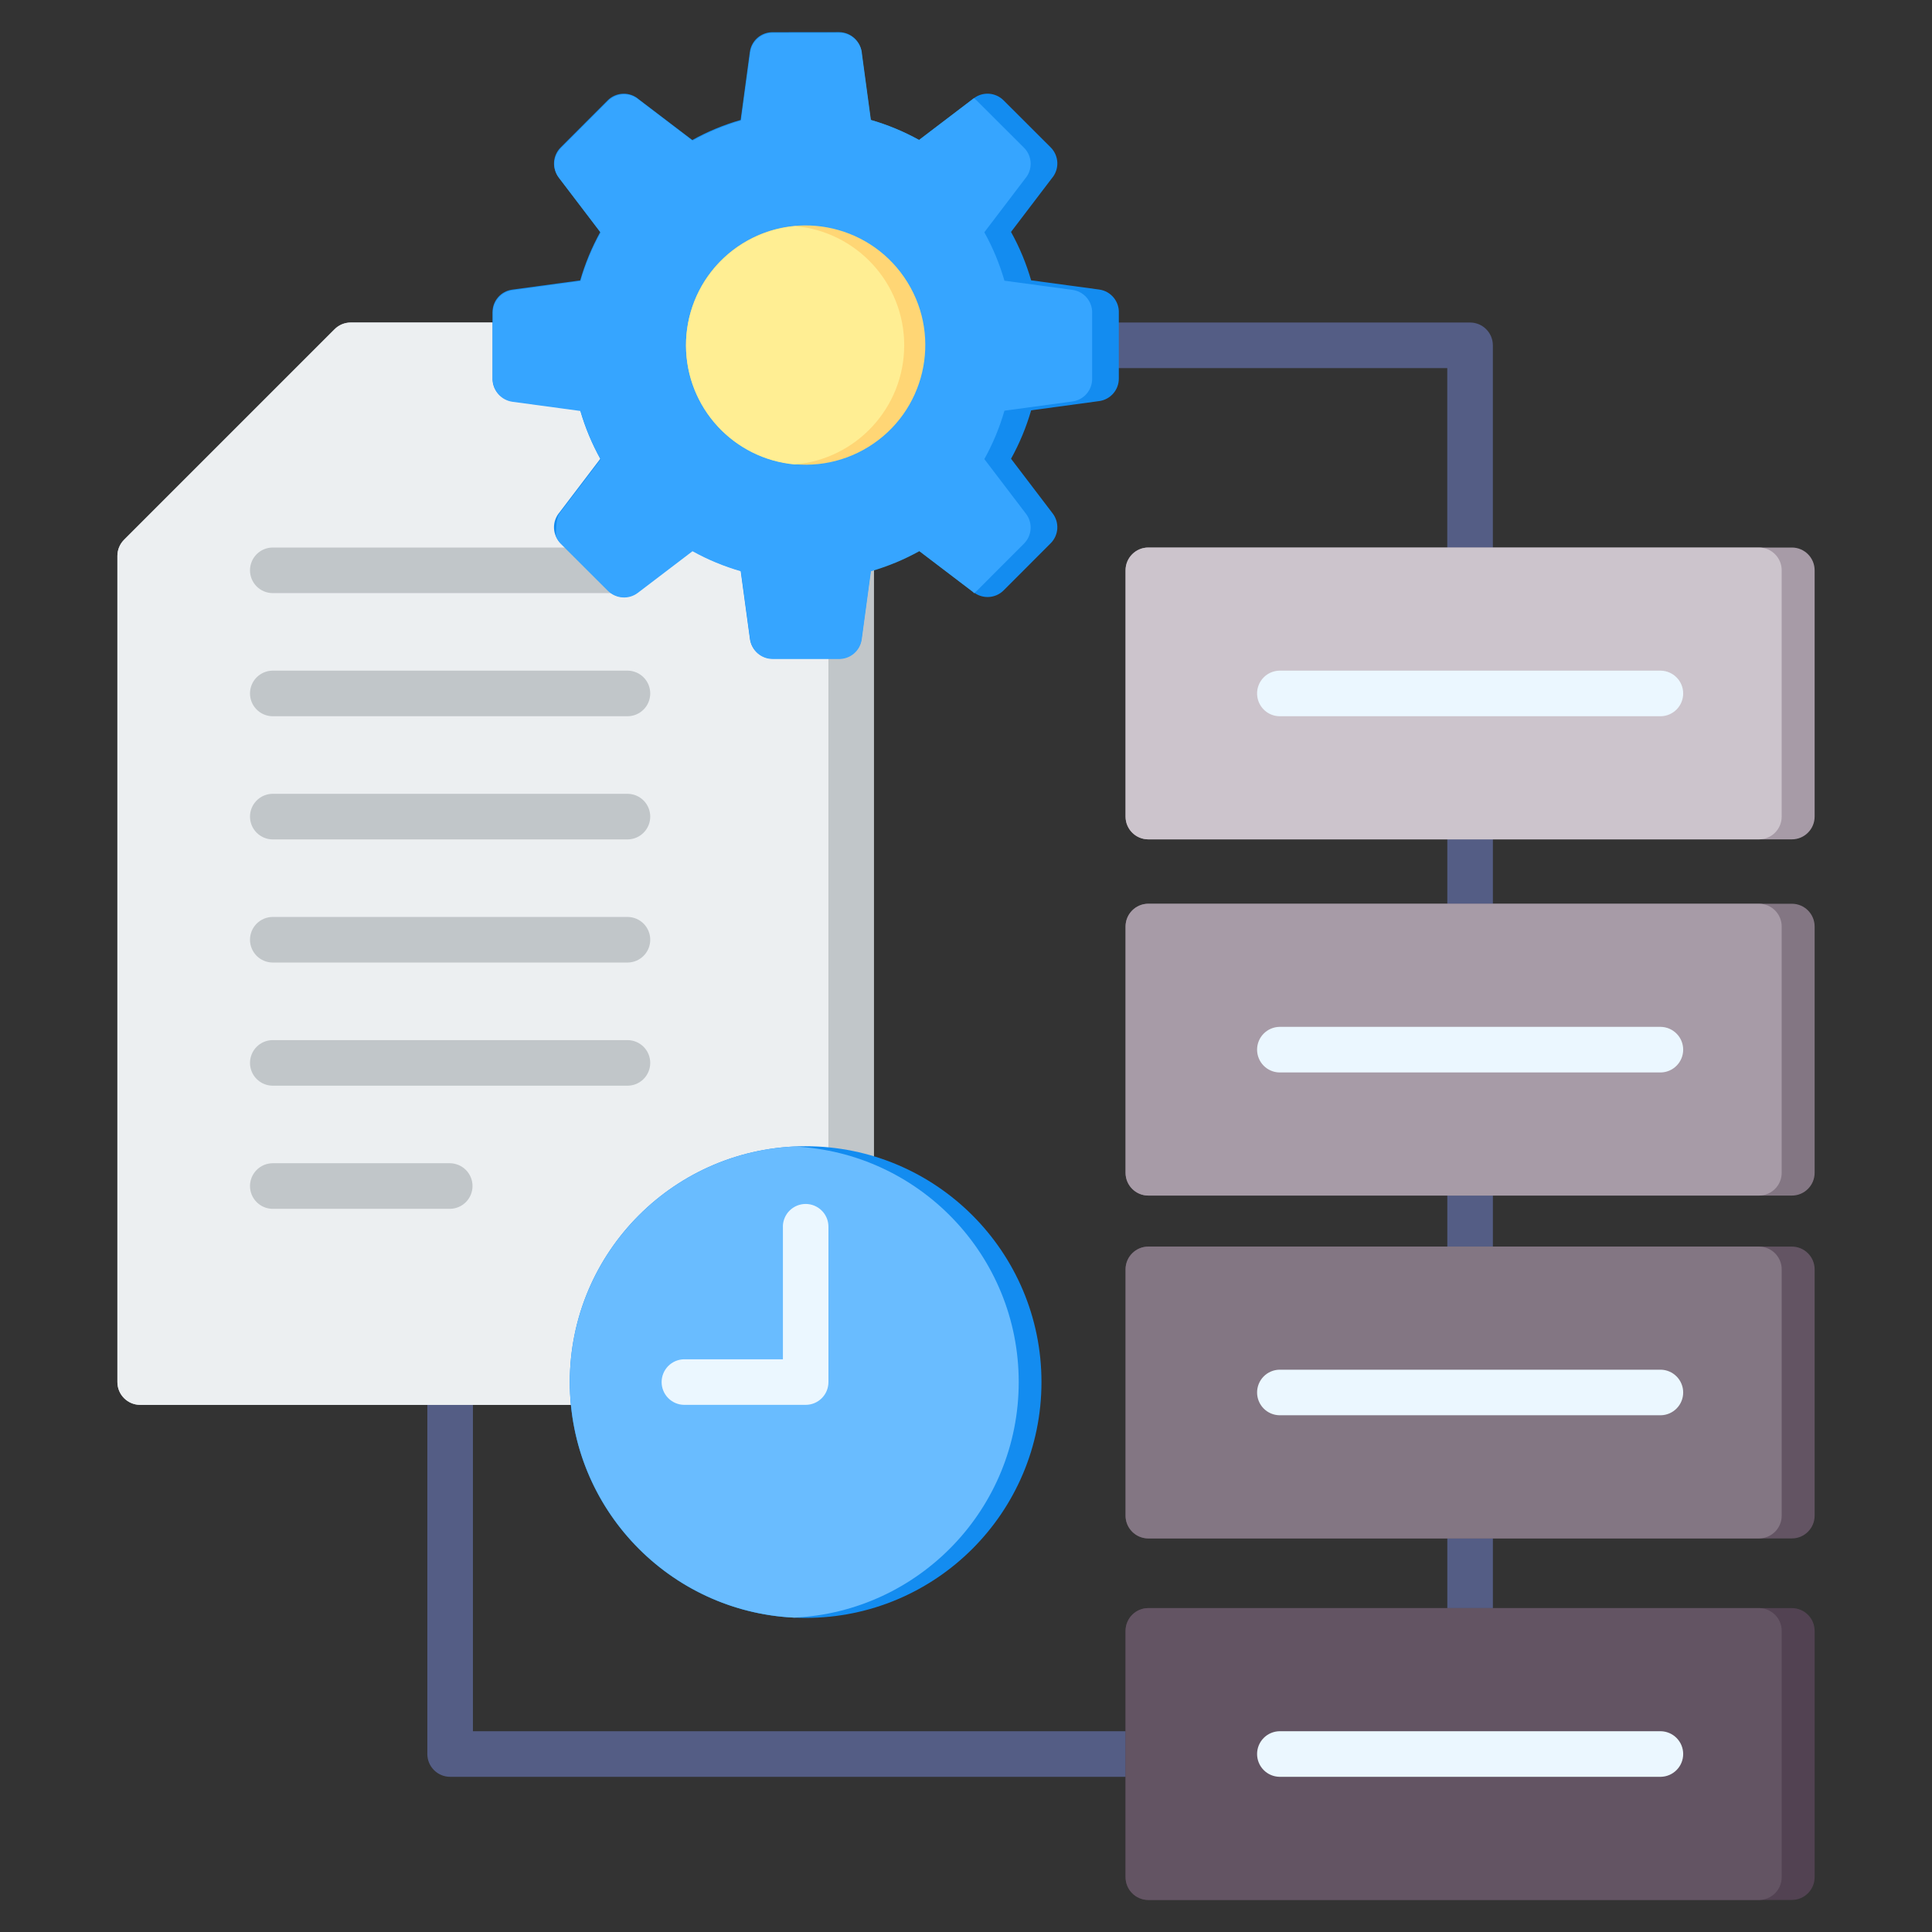
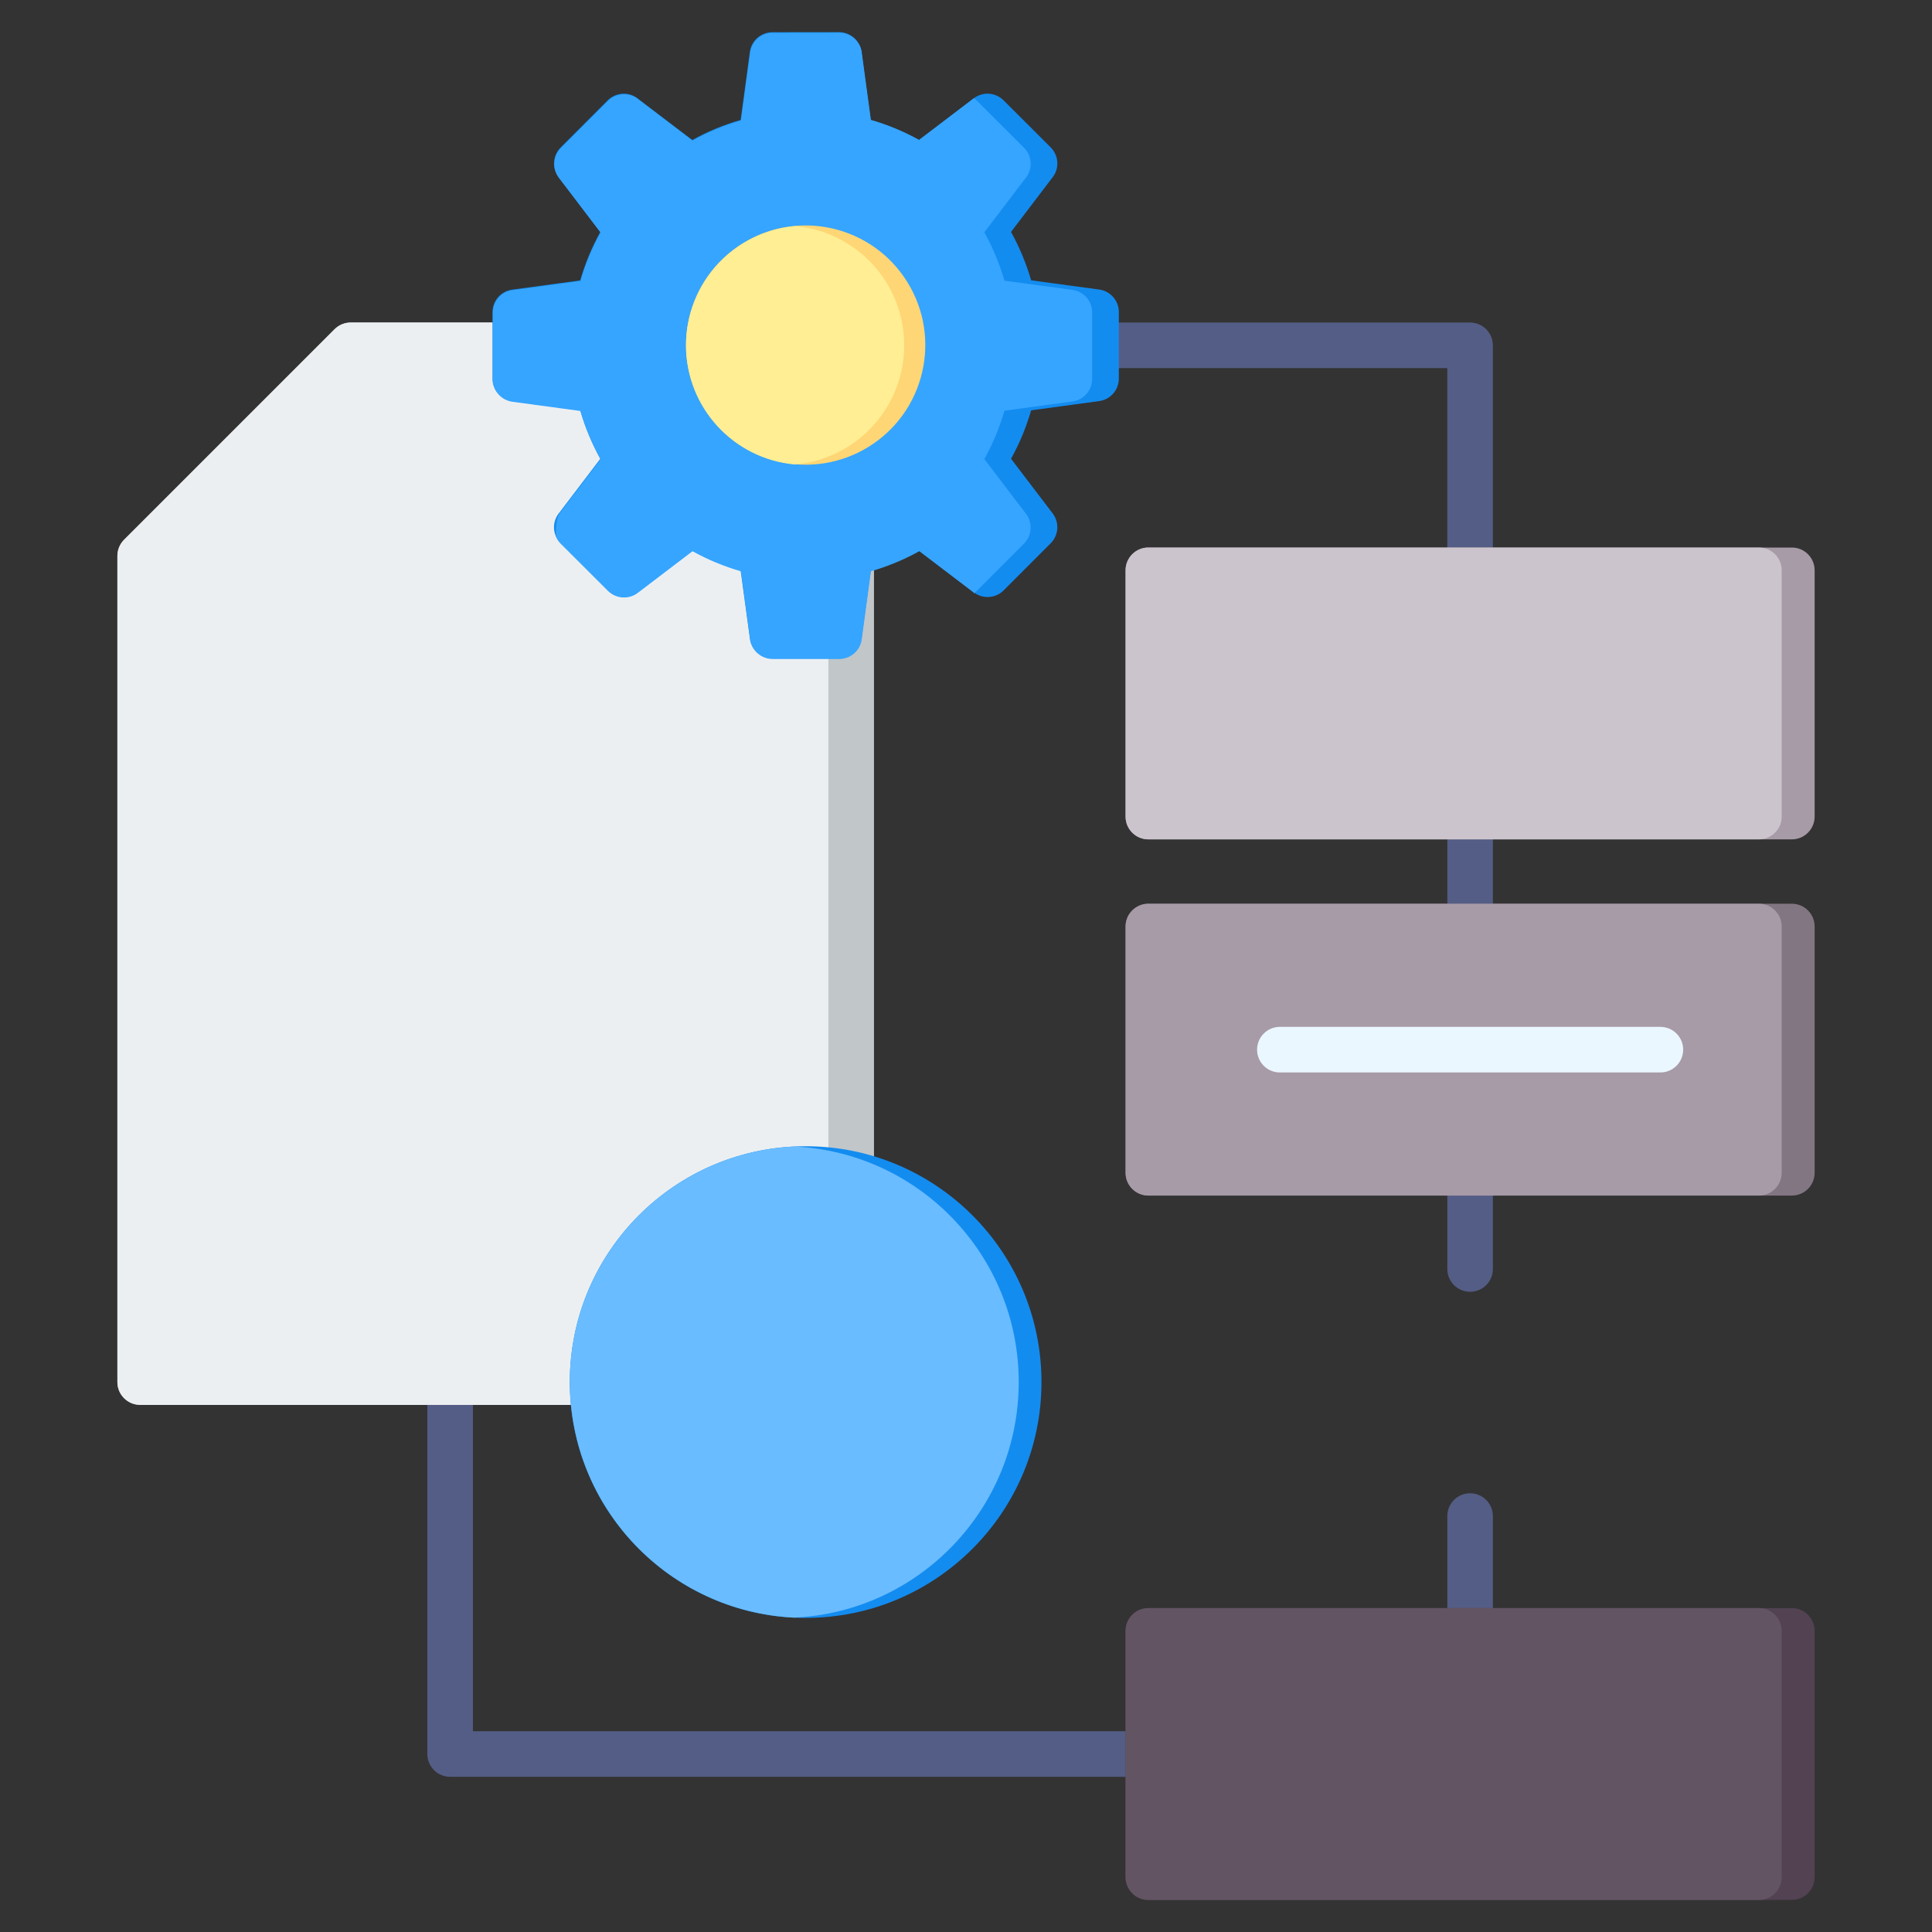
<svg xmlns="http://www.w3.org/2000/svg" width="80" height="80" viewBox="0 0 80 80" fill="none">
  <rect x="0" y="0" width="80" height="80" fill="#333333" stroke="none" />
  <path fill-rule="evenodd" clip-rule="evenodd" d="M45.433 15.243C45.185 15.239 44.95 15.137 44.776 14.961C44.603 14.784 44.506 14.547 44.506 14.299C44.506 14.052 44.603 13.814 44.776 13.638C44.95 13.461 45.185 13.36 45.433 13.355H60.872C61.392 13.355 61.816 13.777 61.816 14.299V23.616C61.811 23.864 61.71 24.099 61.533 24.273C61.357 24.446 61.119 24.543 60.872 24.543C60.624 24.543 60.387 24.446 60.211 24.273C60.034 24.099 59.933 23.864 59.928 23.616V15.243H45.431H45.433ZM59.93 33.815C59.934 33.568 60.036 33.332 60.212 33.158C60.389 32.985 60.626 32.888 60.873 32.888C61.121 32.888 61.358 32.985 61.535 33.158C61.711 33.332 61.813 33.568 61.817 33.815V38.366C61.813 38.614 61.711 38.849 61.535 39.023C61.358 39.196 61.121 39.293 60.873 39.293C60.626 39.293 60.389 39.196 60.212 39.023C60.036 38.849 59.934 38.614 59.93 38.366V33.815ZM59.93 48.565C59.934 48.318 60.036 48.082 60.212 47.908C60.389 47.735 60.626 47.638 60.873 47.638C61.121 47.638 61.358 47.735 61.535 47.908C61.711 48.082 61.813 48.318 61.817 48.565V52.563C61.813 52.811 61.711 53.046 61.535 53.22C61.358 53.393 61.121 53.49 60.873 53.49C60.626 53.49 60.389 53.393 60.212 53.22C60.036 53.046 59.934 52.811 59.93 52.563V48.565ZM59.93 62.76C59.934 62.513 60.036 62.277 60.212 62.104C60.389 61.931 60.626 61.833 60.873 61.833C61.121 61.833 61.358 61.931 61.535 62.104C61.711 62.277 61.813 62.513 61.817 62.76V67.343C61.813 67.59 61.711 67.826 61.535 67.999C61.358 68.173 61.121 68.27 60.873 68.27C60.626 68.27 60.389 68.173 60.212 67.999C60.036 67.826 59.934 67.59 59.93 67.343V62.76ZM47.508 71.687C47.755 71.691 47.991 71.793 48.164 71.969C48.337 72.146 48.434 72.383 48.434 72.63C48.434 72.878 48.337 73.115 48.164 73.292C47.991 73.468 47.755 73.57 47.508 73.574H18.639C18.119 73.574 17.695 73.152 17.695 72.63V57.251C17.7 57.004 17.801 56.768 17.978 56.594C18.154 56.421 18.392 56.324 18.639 56.324C18.886 56.324 19.124 56.421 19.3 56.594C19.477 56.768 19.578 57.004 19.583 57.251V71.687H47.509H47.508Z" fill="#545D85" />
  <path fill-rule="evenodd" clip-rule="evenodd" d="M14.522 13.355H35.246C35.766 13.355 36.19 13.777 36.19 14.299V57.229C36.19 57.749 35.768 58.173 35.246 58.173H5.805C5.285 58.173 4.861 57.751 4.861 57.229V23.016C4.861 22.752 4.971 22.513 5.146 22.341L13.855 13.632C13.943 13.544 14.046 13.475 14.161 13.427C14.275 13.38 14.398 13.355 14.522 13.355Z" fill="#C1C6C9" />
-   <path fill-rule="evenodd" clip-rule="evenodd" d="M14.522 13.355H33.36C33.88 13.355 34.303 13.777 34.303 14.299V57.229C34.303 57.749 33.882 58.173 33.36 58.173H5.805C5.285 58.173 4.861 57.751 4.861 57.229V23.016C4.861 22.752 4.971 22.513 5.146 22.341L13.855 13.632C13.943 13.544 14.046 13.475 14.161 13.427C14.275 13.38 14.398 13.355 14.522 13.355Z" fill="#ECEFF1" />
-   <path fill-rule="evenodd" clip-rule="evenodd" d="M11.278 24.559C11.031 24.555 10.795 24.453 10.622 24.277C10.449 24.101 10.352 23.863 10.352 23.616C10.352 23.368 10.449 23.131 10.622 22.954C10.795 22.778 11.031 22.676 11.278 22.672H25.999C26.246 22.676 26.482 22.778 26.655 22.954C26.828 23.131 26.925 23.368 26.925 23.616C26.925 23.863 26.828 24.101 26.655 24.277C26.482 24.453 26.246 24.555 25.999 24.559H11.278ZM11.278 29.658C11.031 29.653 10.795 29.552 10.622 29.375C10.449 29.199 10.352 28.961 10.352 28.714C10.352 28.467 10.449 28.229 10.622 28.053C10.795 27.876 11.031 27.775 11.278 27.77H25.999C26.246 27.775 26.482 27.876 26.655 28.053C26.828 28.229 26.925 28.467 26.925 28.714C26.925 28.961 26.828 29.199 26.655 29.375C26.482 29.552 26.246 29.653 25.999 29.658H11.278ZM11.278 34.758C11.031 34.753 10.795 34.652 10.622 34.475C10.449 34.299 10.352 34.061 10.352 33.814C10.352 33.567 10.449 33.329 10.622 33.153C10.795 32.976 11.031 32.875 11.278 32.87H25.999C26.246 32.875 26.482 32.976 26.655 33.153C26.828 33.329 26.925 33.567 26.925 33.814C26.925 34.061 26.828 34.299 26.655 34.475C26.482 34.652 26.246 34.753 25.999 34.758H11.278ZM11.278 39.856C11.031 39.852 10.795 39.75 10.622 39.574C10.449 39.397 10.352 39.16 10.352 38.913C10.352 38.665 10.449 38.428 10.622 38.251C10.795 38.075 11.031 37.973 11.278 37.969H25.999C26.246 37.973 26.482 38.075 26.655 38.251C26.828 38.428 26.925 38.665 26.925 38.913C26.925 39.16 26.828 39.397 26.655 39.574C26.482 39.75 26.246 39.852 25.999 39.856H11.278ZM11.278 44.956C11.031 44.952 10.795 44.85 10.622 44.674C10.449 44.497 10.352 44.26 10.352 44.013C10.352 43.765 10.449 43.528 10.622 43.351C10.795 43.175 11.031 43.073 11.278 43.069H25.999C26.246 43.073 26.482 43.175 26.655 43.351C26.828 43.528 26.925 43.765 26.925 44.013C26.925 44.26 26.828 44.497 26.655 44.674C26.482 44.85 26.246 44.952 25.999 44.956H11.278ZM11.278 50.055C11.031 50.05 10.795 49.949 10.622 49.772C10.449 49.596 10.352 49.358 10.352 49.111C10.352 48.864 10.449 48.626 10.622 48.45C10.795 48.273 11.031 48.172 11.278 48.167H18.639C18.887 48.172 19.122 48.273 19.296 48.45C19.469 48.626 19.566 48.864 19.566 49.111C19.566 49.358 19.469 49.596 19.296 49.772C19.122 49.949 18.887 50.05 18.639 50.055H11.278Z" fill="#C1C6C9" />
+   <path fill-rule="evenodd" clip-rule="evenodd" d="M14.522 13.355H33.36C33.88 13.355 34.303 13.777 34.303 14.299V57.229C34.303 57.749 33.882 58.173 33.36 58.173H5.805C5.285 58.173 4.861 57.751 4.861 57.229V23.016C4.861 22.752 4.971 22.513 5.146 22.341L13.855 13.632C13.943 13.544 14.046 13.475 14.161 13.427C14.275 13.38 14.398 13.355 14.522 13.355" fill="#ECEFF1" />
  <path fill-rule="evenodd" clip-rule="evenodd" d="M36.051 4.964C36.749 5.165 37.422 5.444 38.056 5.796L40.32 4.072C40.501 3.934 40.726 3.866 40.954 3.881C41.181 3.897 41.395 3.994 41.556 4.155L43.506 6.102C43.675 6.271 43.773 6.498 43.782 6.736C43.79 6.975 43.707 7.208 43.55 7.388L41.864 9.604C42.217 10.239 42.494 10.908 42.697 11.608L45.514 11.989C46.001 12.055 46.35 12.482 46.328 12.964V15.677C46.328 16.154 45.973 16.547 45.514 16.608L42.697 16.991C42.496 17.688 42.217 18.361 41.865 18.996L43.589 21.26C43.727 21.441 43.795 21.666 43.78 21.893C43.764 22.121 43.667 22.335 43.506 22.496L41.559 24.446C41.39 24.615 41.164 24.713 40.925 24.721C40.686 24.729 40.453 24.646 40.273 24.489L38.058 22.803C37.423 23.155 36.75 23.435 36.053 23.636L35.672 26.453C35.64 26.686 35.523 26.899 35.342 27.05C35.162 27.201 34.932 27.278 34.697 27.268H31.984C31.508 27.268 31.114 26.913 31.053 26.453L30.67 23.636C29.973 23.436 29.3 23.157 28.665 22.805L26.401 24.529C26.22 24.667 25.995 24.735 25.768 24.719C25.541 24.704 25.326 24.607 25.165 24.446L23.215 22.499C23.047 22.33 22.948 22.103 22.94 21.864C22.932 21.626 23.015 21.393 23.172 21.213L24.858 18.997C24.506 18.362 24.226 17.69 24.025 16.993L21.208 16.611C20.975 16.58 20.762 16.462 20.611 16.282C20.46 16.102 20.383 15.871 20.394 15.636V12.924C20.394 12.447 20.748 12.053 21.208 11.993L24.025 11.61C24.226 10.912 24.505 10.24 24.856 9.605L23.133 7.341C22.994 7.16 22.927 6.935 22.942 6.707C22.957 6.48 23.054 6.266 23.215 6.105L25.162 4.155C25.331 3.986 25.558 3.888 25.797 3.88C26.035 3.871 26.268 3.954 26.448 4.111L28.664 5.797C29.298 5.445 29.971 5.166 30.669 4.966L31.05 2.149C31.08 1.923 31.192 1.716 31.363 1.566C31.535 1.416 31.755 1.333 31.983 1.333L34.737 1.33C35.239 1.33 35.65 1.722 35.679 2.218L36.051 4.966V4.964Z" fill="#138CF0" />
  <path fill-rule="evenodd" clip-rule="evenodd" d="M36.051 4.965C36.749 5.165 37.421 5.444 38.056 5.796L40.32 4.073L40.323 4.071L40.328 4.066C40.371 4.096 40.412 4.13 40.451 4.17L42.401 6.116C42.57 6.285 42.668 6.512 42.677 6.751C42.685 6.989 42.602 7.222 42.445 7.402L40.759 9.618C41.112 10.254 41.389 10.923 41.592 11.623L44.409 12.004C44.896 12.069 45.245 12.496 45.223 12.979V15.691C45.223 16.168 44.868 16.562 44.409 16.623L41.592 17.006C41.391 17.703 41.112 18.375 40.76 19.01L42.484 21.274C42.622 21.455 42.69 21.68 42.675 21.908C42.659 22.135 42.562 22.349 42.401 22.51L40.454 24.46C40.415 24.499 40.373 24.534 40.329 24.565L40.321 24.559V24.554L40.32 24.551V24.544L40.315 24.54L40.312 24.537V24.534L40.299 24.523L40.284 24.51V24.509L38.068 22.823C37.433 23.175 36.761 23.454 36.063 23.655L35.682 26.473C35.651 26.706 35.533 26.919 35.353 27.069C35.172 27.22 34.942 27.297 34.707 27.287H31.995C31.518 27.287 31.124 26.932 31.064 26.473L30.681 23.655C29.983 23.455 29.311 23.176 28.676 22.824L26.412 24.548C26.231 24.686 26.006 24.754 25.778 24.738C25.551 24.723 25.337 24.626 25.176 24.465L23.226 22.518L23.213 22.506L23.21 22.502L23.195 22.485H23.193C23.184 22.473 23.174 22.462 23.165 22.451L23.154 22.438L23.151 22.434L23.148 22.429L23.14 22.419L23.137 22.416L23.129 22.405L23.126 22.401L23.124 22.396L23.113 22.382L23.11 22.377L23.101 22.362L23.092 22.346L23.088 22.341V22.34C23.082 22.329 23.074 22.316 23.068 22.304C23.062 22.291 23.067 22.299 23.067 22.299L23.059 22.284L23.056 22.279L23.051 22.268V22.263H23.048L23.045 22.259L23.04 22.248V22.244L23.037 22.243L23.032 22.232V22.227L23.029 22.226V22.223L23.023 22.212V22.207C23.012 21.768 23.06 21.381 23.185 21.238L24.871 19.023C24.519 18.388 24.24 17.715 24.038 17.018L21.221 16.637C20.988 16.605 20.776 16.488 20.625 16.307C20.474 16.127 20.396 15.897 20.407 15.662V12.949C20.407 12.473 20.762 12.079 21.221 12.018L24.038 11.635C24.239 10.938 24.518 10.265 24.87 9.63L23.146 7.366C23.008 7.185 22.94 6.96 22.955 6.733C22.971 6.506 23.068 6.291 23.229 6.13L25.176 4.18C25.345 4.012 25.572 3.913 25.81 3.905C26.049 3.897 26.282 3.98 26.462 4.137L28.677 5.823C29.312 5.47 29.985 5.192 30.682 4.991L31.064 2.174C31.094 1.948 31.205 1.741 31.377 1.591C31.548 1.441 31.768 1.359 31.996 1.359L34.751 1.355C35.253 1.355 35.663 1.748 35.693 2.243L36.065 4.991L36.051 4.965Z" fill="#36A5FF" />
  <path d="M74.197 66.588H47.551C47.03 66.588 46.607 67.01 46.607 67.532V77.728C46.607 78.25 47.03 78.672 47.551 78.672H74.197C74.718 78.672 75.14 78.25 75.14 77.728V67.532C75.14 67.01 74.718 66.588 74.197 66.588Z" fill="#524252" />
  <path fill-rule="evenodd" clip-rule="evenodd" d="M47.551 66.588H72.847C73.361 66.596 73.776 67.014 73.776 67.532V77.73C73.776 78.25 73.354 78.674 72.832 78.674H47.537C47.289 78.67 47.053 78.569 46.879 78.392C46.705 78.216 46.608 77.978 46.607 77.73V67.532C46.607 67.011 47.029 66.588 47.551 66.588Z" fill="#635463" />
-   <path d="M74.197 51.619H47.551C47.03 51.619 46.607 52.042 46.607 52.563V62.76C46.607 63.281 47.03 63.703 47.551 63.703H74.197C74.718 63.703 75.14 63.281 75.14 62.76V52.563C75.14 52.042 74.718 51.619 74.197 51.619Z" fill="#635463" />
-   <path d="M72.832 51.619H47.551C47.03 51.619 46.607 52.042 46.607 52.563V62.76C46.607 63.281 47.03 63.703 47.551 63.703H72.832C73.354 63.703 73.776 63.281 73.776 62.76V52.563C73.776 52.042 73.354 51.619 72.832 51.619Z" fill="#837683" />
  <path d="M74.197 22.672H47.551C47.03 22.672 46.607 23.094 46.607 23.616V33.812C46.607 34.334 47.03 34.756 47.551 34.756H74.197C74.718 34.756 75.14 34.334 75.14 33.812V23.616C75.14 23.094 74.718 22.672 74.197 22.672Z" fill="#A79BA7" />
  <path d="M72.832 22.672H47.551C47.03 22.672 46.607 23.094 46.607 23.616V33.812C46.607 34.334 47.03 34.756 47.551 34.756H72.832C73.354 34.756 73.776 34.334 73.776 33.812V23.616C73.776 23.094 73.354 22.672 72.832 22.672Z" fill="#CCC4CC" />
-   <path fill-rule="evenodd" clip-rule="evenodd" d="M52.98 29.658C52.732 29.654 52.496 29.552 52.323 29.376C52.15 29.199 52.053 28.962 52.053 28.714C52.053 28.467 52.15 28.229 52.323 28.053C52.496 27.876 52.732 27.775 52.98 27.77H68.77C69.017 27.775 69.253 27.876 69.426 28.053C69.6 28.229 69.697 28.467 69.697 28.714C69.697 28.962 69.6 29.199 69.426 29.376C69.253 29.552 69.017 29.654 68.77 29.658H52.98ZM52.98 58.603C52.732 58.599 52.496 58.497 52.323 58.321C52.15 58.144 52.053 57.907 52.053 57.66C52.053 57.412 52.15 57.175 52.323 56.998C52.496 56.822 52.732 56.72 52.98 56.716H68.77C69.017 56.72 69.253 56.822 69.426 56.998C69.6 57.175 69.697 57.412 69.697 57.66C69.697 57.907 69.6 58.144 69.426 58.321C69.253 58.497 69.017 58.599 68.77 58.603H52.98ZM52.98 73.574C52.732 73.569 52.496 73.468 52.323 73.291C52.15 73.115 52.053 72.877 52.053 72.63C52.053 72.382 52.15 72.145 52.323 71.969C52.496 71.792 52.732 71.691 52.98 71.686H68.77C69.017 71.691 69.253 71.792 69.426 71.969C69.6 72.145 69.697 72.382 69.697 72.63C69.697 72.877 69.6 73.115 69.426 73.291C69.253 73.468 69.017 73.569 68.77 73.574H52.98Z" fill="#EBF7FF" />
  <path d="M74.197 37.422H47.551C47.03 37.422 46.607 37.844 46.607 38.366V48.562C46.607 49.084 47.03 49.506 47.551 49.506H74.197C74.718 49.506 75.14 49.084 75.14 48.562V38.366C75.14 37.844 74.718 37.422 74.197 37.422Z" fill="#837683" />
  <path d="M72.832 37.422H47.551C47.03 37.422 46.607 37.844 46.607 38.366V48.562C46.607 49.084 47.03 49.506 47.551 49.506H72.832C73.354 49.506 73.776 49.084 73.776 48.562V38.366C73.776 37.844 73.354 37.422 72.832 37.422Z" fill="#A79BA7" />
  <path fill-rule="evenodd" clip-rule="evenodd" d="M52.98 44.408C52.732 44.404 52.496 44.302 52.323 44.126C52.15 43.949 52.053 43.712 52.053 43.464C52.053 43.217 52.15 42.979 52.323 42.803C52.496 42.626 52.732 42.525 52.98 42.52H68.77C69.017 42.525 69.253 42.626 69.426 42.803C69.6 42.979 69.697 43.217 69.697 43.464C69.697 43.712 69.6 43.949 69.426 44.126C69.253 44.302 69.017 44.404 68.77 44.408H52.98Z" fill="#EBF7FF" />
  <path d="M35.965 18.502C38.292 17.064 39.012 14.011 37.574 11.685C36.135 9.358 33.083 8.637 30.756 10.075C28.429 11.514 27.709 14.566 29.147 16.893C30.585 19.22 33.638 19.94 35.965 18.502Z" fill="#FFD675" />
  <path fill-rule="evenodd" clip-rule="evenodd" d="M32.916 19.233C30.387 19.008 28.406 16.886 28.406 14.299C28.406 11.711 30.397 9.581 32.931 9.364C35.459 9.589 37.441 11.711 37.441 14.297C37.441 16.883 35.45 19.014 32.916 19.231V19.233Z" fill="#FFEE93" />
  <path d="M33.359 66.994C38.753 66.994 43.125 62.622 43.125 57.228C43.125 51.835 38.753 47.463 33.359 47.463C27.966 47.463 23.594 51.835 23.594 57.228C23.594 62.622 27.966 66.994 33.359 66.994Z" fill="#138CF0" />
  <path fill-rule="evenodd" clip-rule="evenodd" d="M32.889 47.474C38.063 47.721 42.183 51.992 42.183 57.228C42.183 62.464 38.063 66.736 32.889 66.983C27.716 66.736 23.596 62.464 23.596 57.228C23.596 51.992 27.716 47.721 32.889 47.474Z" fill="#69BCFF" />
-   <path fill-rule="evenodd" clip-rule="evenodd" d="M32.417 50.78C32.422 50.533 32.523 50.297 32.699 50.124C32.876 49.951 33.113 49.853 33.361 49.853C33.608 49.853 33.846 49.951 34.022 50.124C34.199 50.297 34.3 50.533 34.304 50.78V57.229C34.304 57.749 33.883 58.172 33.361 58.172H28.323C28.076 58.168 27.84 58.066 27.667 57.89C27.494 57.714 27.396 57.476 27.396 57.229C27.396 56.981 27.494 56.744 27.667 56.567C27.84 56.391 28.076 56.289 28.323 56.285H32.419V50.779L32.417 50.78Z" fill="#EBF7FF" />
</svg>